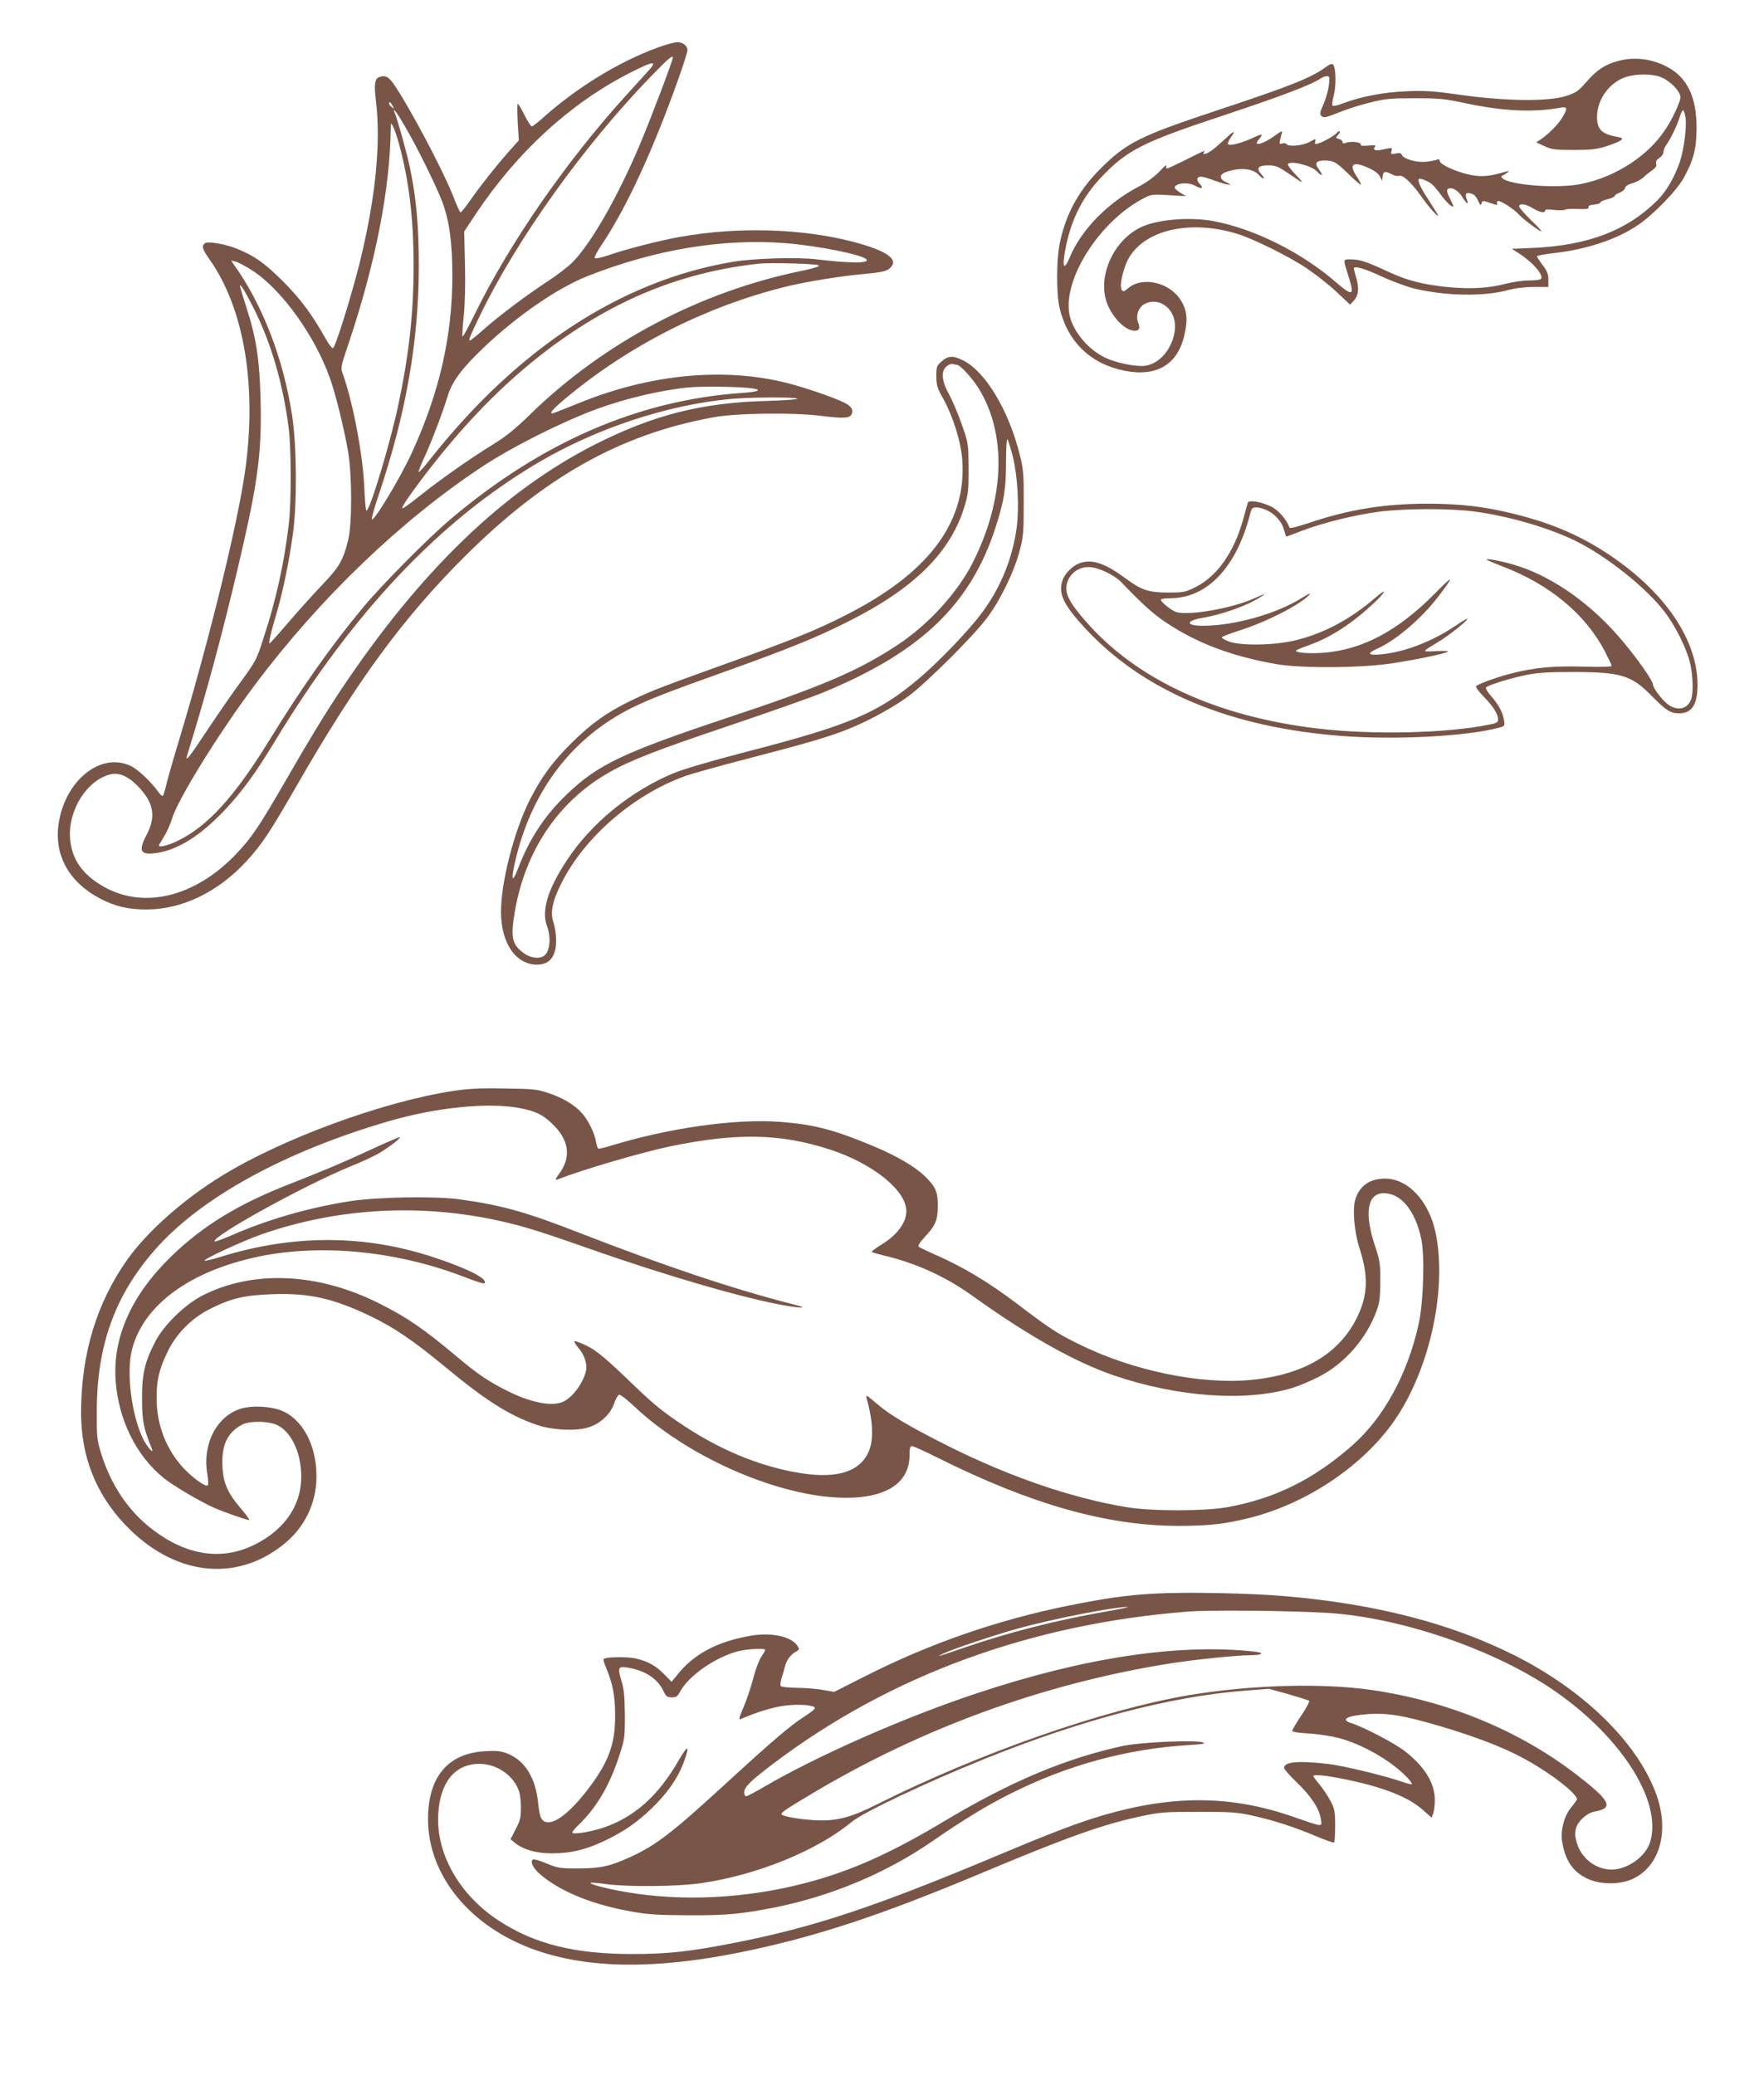
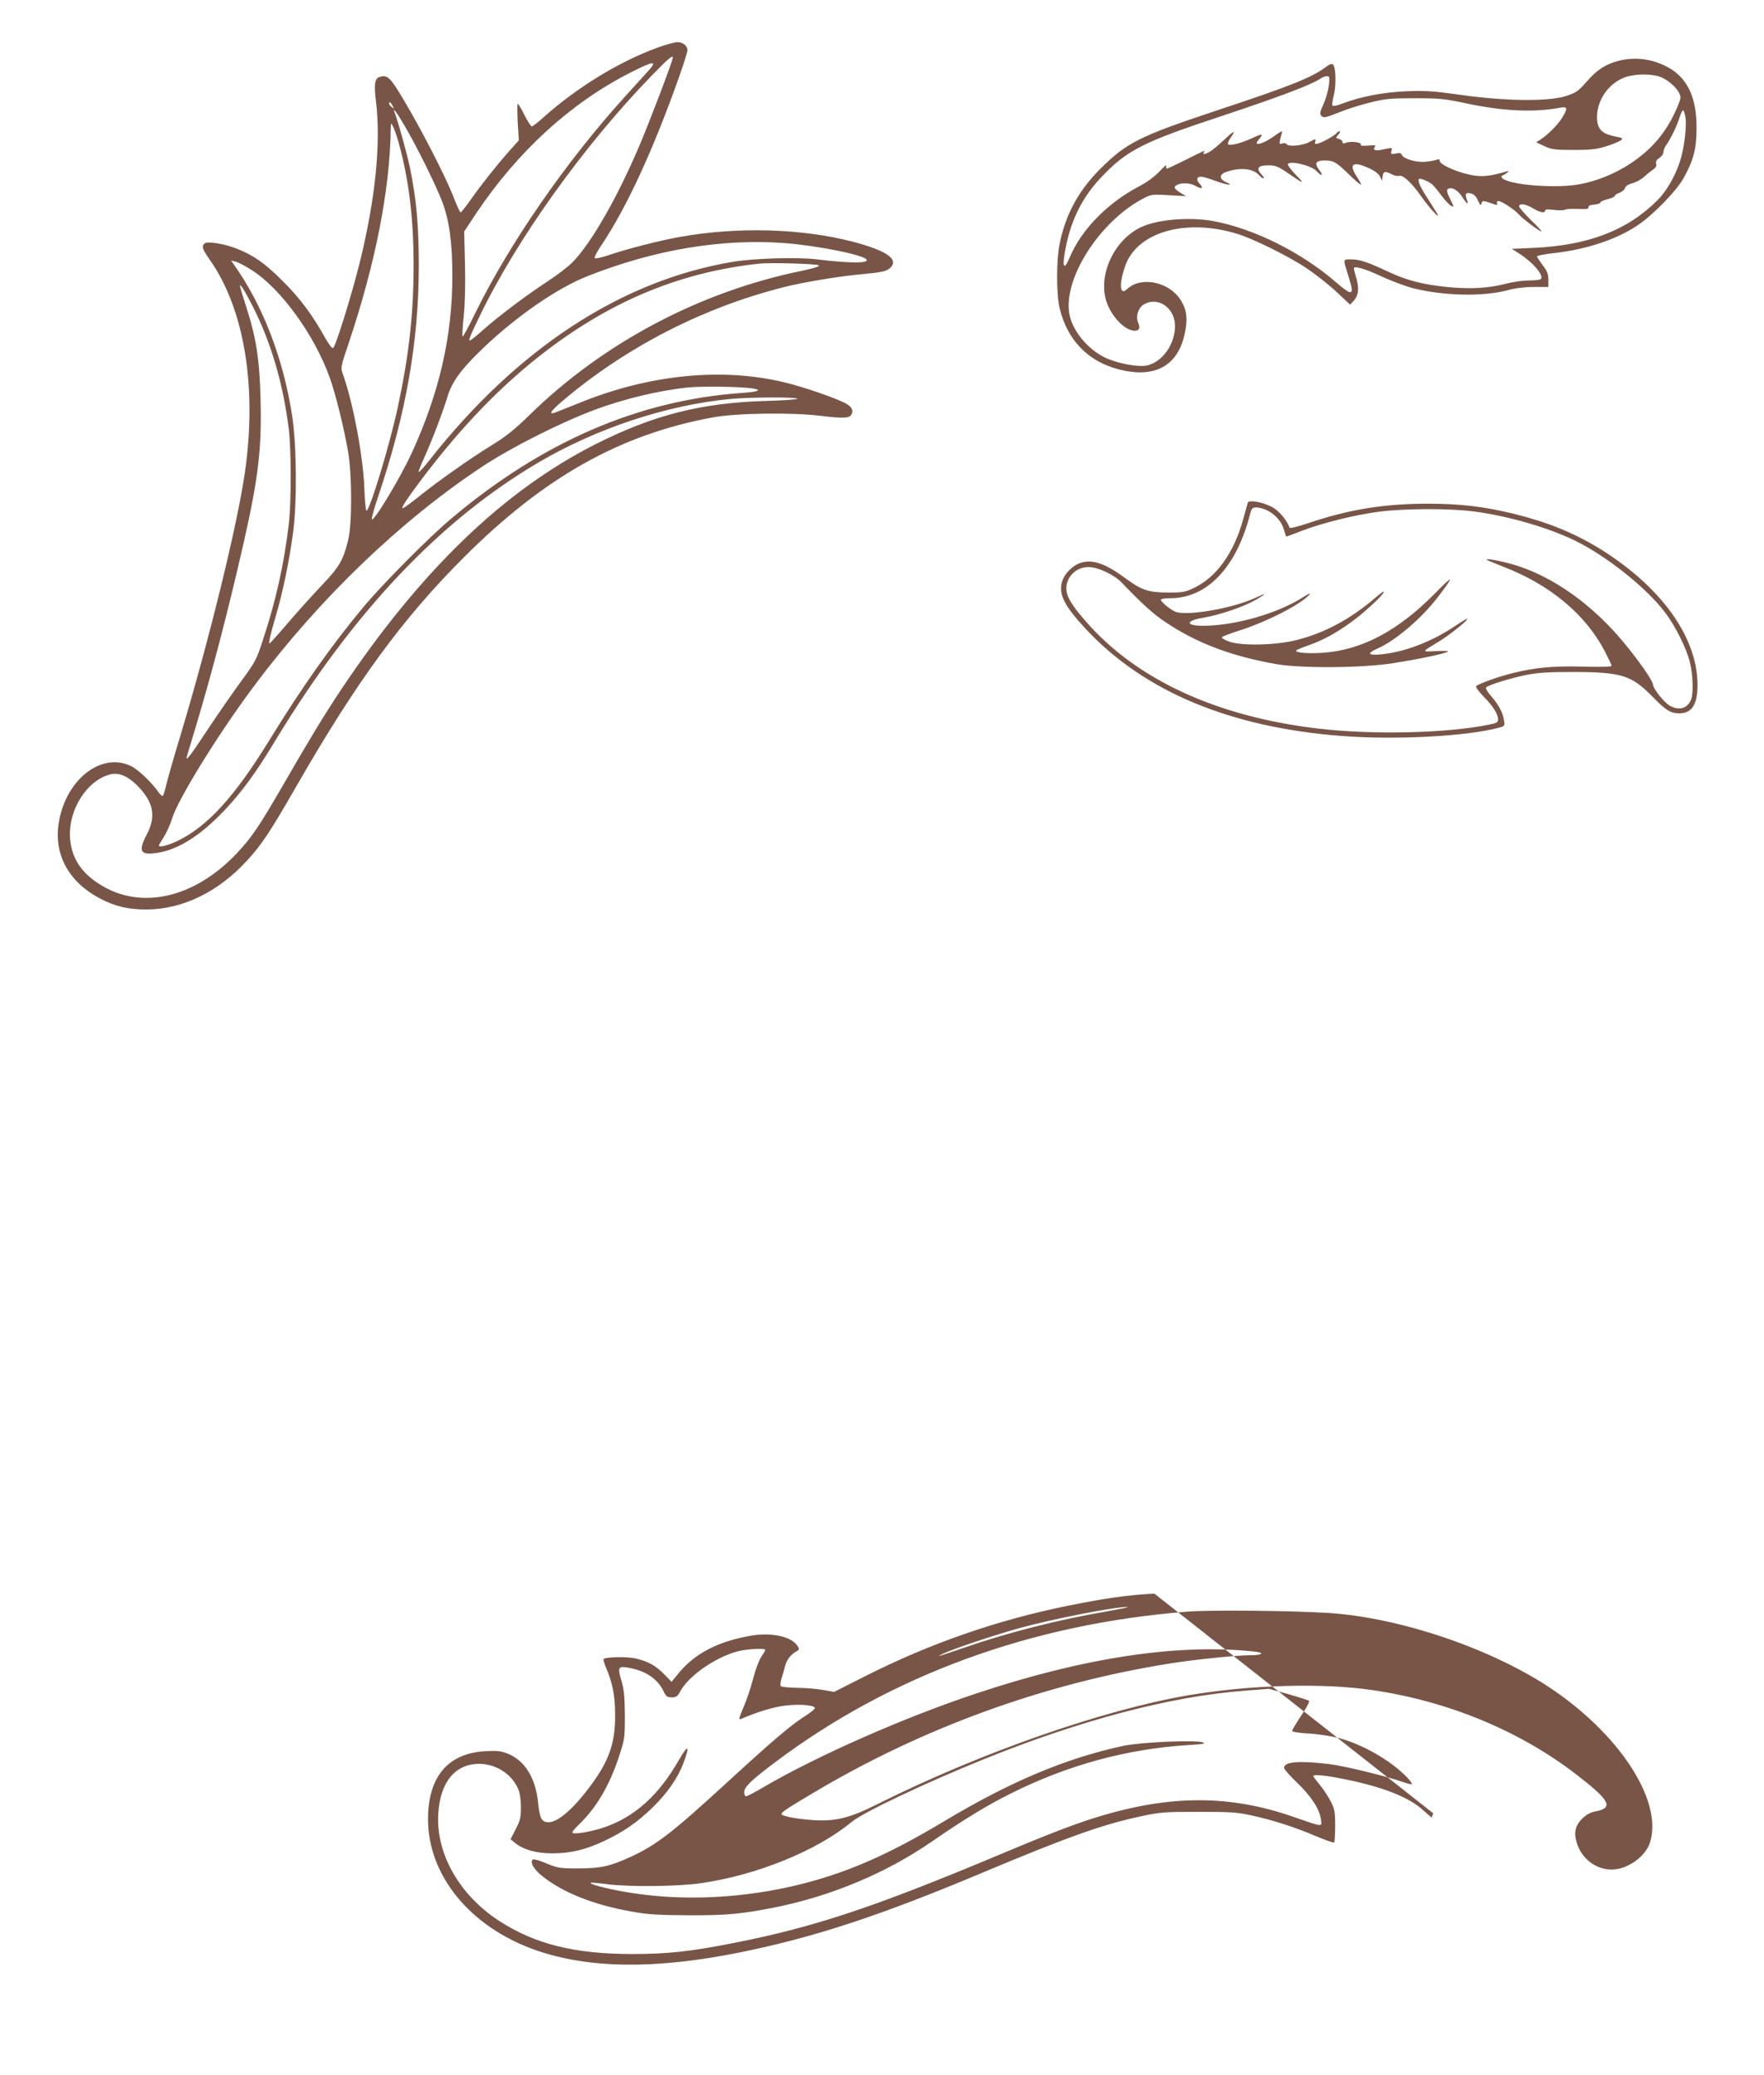
<svg xmlns="http://www.w3.org/2000/svg" version="1.0" width="1088pt" height="1280pt" viewBox="0 0 1088 1280" preserveAspectRatio="xMidYMid meet">
  <g transform="translate(0,1280) scale(0.1,-0.1)" fill="#795548" stroke="none">
    <path d="M4055 12506 c-235 -85 -499 -247 -703 -430 -34 -31 -67 -56 -72 -56 -5 0 -26 32 -45 70 -19 39 -38 70 -42 70 -3 0 -3 -51 0 -113 l7 -113 -62 -69 c-81 -92 -168 -202 -235 -297 -30 -43 -58 -78 -62 -78 -4 0 -25 44 -45 98 -48 123 -198 415 -305 594 -84 142 -102 159 -150 143 -30 -9 -35 -45 -22 -151 31 -259 -3 -599 -100 -993 -52 -208 -150 -523 -165 -528 -7 -2 -29 27 -49 64 -82 146 -152 240 -260 348 -111 111 -177 158 -282 200 -75 31 -182 48 -200 34 -21 -18 -16 -34 32 -103 212 -303 291 -780 216 -1307 -47 -327 -218 -1025 -396 -1619 -41 -135 -81 -274 -89 -309 -8 -34 -18 -66 -21 -70 -4 -3 -14 5 -24 18 -44 64 -130 146 -176 167 -185 87 -406 -92 -444 -361 -27 -192 66 -358 257 -458 92 -48 172 -67 284 -67 223 0 445 108 623 303 90 99 140 173 300 452 376 655 661 1043 1039 1420 494 493 961 755 1531 860 141 27 492 32 666 10 151 -18 184 -16 194 16 8 23 -7 45 -45 64 -61 31 -248 96 -358 123 -389 98 -844 54 -1280 -124 -75 -30 -145 -58 -154 -61 -40 -12 -13 21 78 96 388 322 852 557 1340 680 120 31 353 69 494 81 90 8 132 16 150 29 76 55 -1 113 -224 171 -315 81 -707 92 -1060 29 -126 -22 -335 -76 -445 -114 -41 -14 -78 -22 -83 -17 -4 4 15 41 43 82 153 228 315 579 473 1023 31 87 56 166 56 177 0 28 -28 50 -63 50 -18 -1 -73 -16 -122 -34z m95 -61 c0 -19 -144 -398 -207 -545 -136 -320 -295 -597 -409 -715 -27 -28 -96 -81 -154 -119 -129 -84 -301 -213 -399 -300 -41 -37 -78 -66 -82 -66 -11 0 0 27 60 151 229 474 640 1049 1060 1482 101 104 131 130 131 112z m-152 -83 c-23 -26 -90 -99 -147 -162 -363 -402 -707 -899 -918 -1328 -41 -85 -77 -151 -80 -148 -3 3 0 59 7 125 8 75 11 195 8 321 l-5 202 74 112 c256 382 583 681 949 867 147 75 172 77 112 11z m-1577 -214 c11 -21 11 -22 -4 -9 -10 7 -17 17 -17 22 0 15 9 10 21 -13z m73 -121 c77 -131 188 -356 232 -467 45 -117 64 -254 64 -463 0 -369 -80 -720 -250 -1090 -69 -152 -239 -434 -247 -410 -2 6 16 72 41 145 170 505 249 952 249 1418 0 249 -15 413 -54 603 -18 87 -72 282 -94 340 -17 42 9 10 59 -76z m-35 -107 c63 -229 92 -464 92 -759 0 -298 -29 -554 -97 -871 -50 -233 -173 -640 -194 -640 -4 0 -10 64 -13 143 -8 197 -69 520 -131 696 -16 44 -16 44 35 195 165 493 254 945 259 1321 1 39 1 40 14 15 8 -14 23 -59 35 -100z m2387 -620 c198 -16 468 -70 497 -99 26 -26 -100 -26 -303 -1 -118 15 -389 7 -520 -15 -687 -115 -1327 -533 -1870 -1222 -36 -46 -66 -79 -68 -74 -1 4 14 44 34 87 47 102 116 284 144 377 28 93 86 172 220 300 210 200 460 372 647 445 416 164 831 232 1219 202z m-3292 -167 c180 -115 386 -400 480 -663 35 -96 89 -316 113 -456 25 -149 25 -449 0 -547 -31 -125 -55 -165 -162 -277 -55 -58 -142 -155 -194 -215 -52 -61 -103 -119 -114 -130 -19 -20 -19 -20 -14 10 2 17 20 85 40 152 42 143 80 327 104 503 26 189 23 541 -5 725 -55 356 -181 682 -360 934 l-17 24 29 -7 c16 -4 61 -28 100 -53z m3497 30 c6 -6 -31 -18 -103 -33 -628 -128 -1223 -442 -1678 -886 -96 -94 -150 -137 -235 -189 -126 -77 -330 -220 -459 -324 -49 -39 -91 -69 -94 -66 -6 6 34 66 112 170 257 341 505 596 783 807 408 309 830 481 1308 532 71 7 356 -1 366 -11z m-3492 -253 c112 -220 187 -475 222 -755 16 -127 16 -460 0 -590 -29 -243 -79 -469 -157 -705 -41 -128 -48 -141 -135 -260 -51 -69 -143 -202 -206 -297 -110 -167 -141 -207 -130 -167 3 11 26 87 51 169 104 346 207 742 300 1152 90 398 111 578 103 882 -6 243 -27 379 -87 564 -22 68 -40 128 -40 133 1 17 30 -30 79 -126z m3083 -506 c61 -10 35 -21 -69 -28 -634 -45 -1226 -300 -1789 -774 -138 -116 -422 -402 -543 -547 -195 -234 -380 -496 -576 -815 -218 -355 -384 -537 -570 -627 -61 -29 -115 -42 -115 -28 0 2 14 26 30 52 17 26 40 77 51 113 37 122 294 537 511 825 402 537 904 1018 1406 1349 182 120 479 269 692 349 180 67 397 119 575 137 90 9 327 5 397 -6z m276 -63 c8 -4 -74 -11 -190 -14 -400 -11 -696 -86 -1053 -266 -568 -287 -1082 -782 -1572 -1516 -103 -155 -195 -306 -355 -584 -149 -258 -195 -326 -287 -424 -262 -278 -594 -353 -847 -191 -115 72 -173 164 -182 284 -12 175 105 359 251 394 50 12 106 -12 161 -67 104 -104 121 -191 60 -307 -54 -103 -38 -128 70 -110 128 21 262 106 407 258 109 115 194 230 316 432 480 793 1017 1361 1627 1719 358 210 790 353 1181 390 120 11 397 13 413 2z" />
    <path d="M9980 12424 c-79 -21 -131 -55 -195 -129 -52 -59 -64 -67 -129 -88 -108 -34 -370 -31 -641 7 -171 24 -220 28 -340 23 -144 -6 -279 -32 -396 -76 -29 -12 -57 -17 -60 -13 -4 4 -1 32 7 62 16 59 14 174 -4 192 -7 7 -21 2 -44 -15 -88 -66 -219 -118 -669 -267 -481 -160 -560 -199 -725 -364 -133 -134 -211 -278 -248 -458 -21 -100 -21 -311 -1 -397 50 -210 191 -346 402 -388 199 -39 328 39 369 224 21 93 15 151 -23 211 -68 110 -236 149 -324 75 -25 -22 -32 -24 -40 -12 -13 19 -3 81 23 154 76 205 373 289 688 193 99 -30 323 -141 431 -214 53 -36 135 -100 182 -144 l84 -79 21 22 c31 33 36 76 18 140 -9 30 -16 58 -16 61 0 19 68 -1 169 -48 64 -30 154 -63 201 -75 193 -47 431 -51 579 -11 48 13 106 20 163 20 l88 0 0 44 c0 35 -7 54 -35 90 -19 26 -35 50 -35 55 0 4 48 14 106 20 198 22 387 85 514 171 97 65 240 212 285 293 60 109 78 176 79 302 2 193 -56 316 -180 382 -96 51 -203 64 -304 37z m251 -95 c46 -14 104 -61 124 -100 14 -27 14 -33 -9 -88 -65 -154 -154 -260 -293 -352 -93 -60 -196 -103 -302 -124 -144 -30 -446 -7 -486 37 -7 7 -6 12 1 15 6 2 20 10 30 18 17 13 13 13 -31 0 -90 -25 -137 -27 -208 -11 -86 20 -177 63 -177 83 0 11 -5 13 -17 8 -10 -4 -42 -10 -71 -13 -58 -5 -136 18 -146 43 -4 11 -14 13 -37 8 -29 -6 -32 -4 -27 15 6 23 10 23 -67 7 -33 -7 -50 2 -35 19 8 10 -1 12 -41 8 -34 -3 -50 -1 -46 5 9 15 -59 24 -89 13 -18 -7 -24 -6 -24 4 0 8 -10 16 -22 19 -21 6 -21 7 -3 27 10 11 13 20 7 20 -6 0 -14 -4 -17 -10 -8 -13 -83 -56 -114 -65 -20 -6 -23 -4 -19 12 5 19 4 19 -36 -3 -42 -23 -131 -31 -142 -12 -3 5 -14 6 -25 3 -17 -6 -19 -3 -14 22 4 15 8 34 11 41 5 18 -2 15 -46 -17 -71 -51 -135 -67 -98 -24 33 39 26 41 -34 13 -73 -34 -145 -52 -154 -39 -3 5 4 22 15 38 35 48 24 48 -26 0 -27 -25 -64 -58 -84 -73 -36 -26 -66 -35 -54 -16 9 15 10 15 -110 -45 -60 -30 -113 -55 -118 -55 -5 0 -6 8 -3 18 3 9 -15 -6 -41 -34 -31 -33 -77 -67 -128 -94 -195 -102 -356 -268 -427 -437 -39 -94 -50 -58 -22 74 34 164 103 299 212 415 162 172 256 220 758 386 358 119 544 190 598 227 11 8 29 15 40 15 17 0 18 -5 12 -57 -4 -31 -18 -83 -33 -115 -23 -52 -24 -61 -12 -74 13 -12 26 -10 103 21 48 20 136 48 194 62 95 24 126 27 277 27 154 0 184 -3 320 -32 228 -48 416 -57 580 -26 44 8 46 -5 7 -67 -28 -43 -83 -98 -132 -131 l-25 -16 50 -23 c44 -21 65 -24 180 -24 106 0 143 4 200 22 39 12 79 29 90 36 18 14 15 16 -37 26 -81 17 -108 47 -108 120 1 99 63 195 155 237 56 27 160 32 226 13z m165 -255 c8 -59 -9 -194 -36 -275 -31 -91 -82 -179 -137 -234 -186 -186 -425 -278 -763 -294 l-135 -6 45 -29 c83 -53 151 -131 135 -156 -3 -6 -37 -10 -74 -10 -37 0 -101 -9 -142 -20 -108 -28 -216 -34 -358 -21 -156 16 -251 40 -371 96 -128 60 -174 75 -227 75 -52 0 -51 8 -12 -117 34 -108 20 -111 -82 -23 -213 184 -504 329 -754 376 -151 28 -356 10 -455 -41 -175 -89 -269 -324 -194 -485 39 -84 110 -150 163 -150 28 0 35 16 21 50 -17 41 2 96 40 115 93 48 196 -35 187 -151 -8 -114 -89 -216 -182 -230 -57 -8 -182 17 -251 51 -111 54 -206 174 -220 278 -31 223 200 573 466 707 41 21 53 22 150 16 l105 -6 -31 19 c-43 26 -48 38 -25 50 27 15 81 13 111 -4 41 -23 57 -19 31 9 -25 26 -21 46 8 46 10 0 49 -11 85 -25 70 -26 125 -34 69 -9 -44 19 -44 48 -1 63 89 31 170 22 207 -23 8 -9 18 -16 24 -16 6 0 0 11 -13 24 -34 38 -21 56 41 56 46 0 61 -6 123 -48 102 -70 107 -71 47 -9 -29 30 -51 60 -47 65 14 23 144 -9 176 -43 34 -36 45 -31 16 8 -31 41 -21 57 37 57 52 0 71 -11 149 -88 37 -36 70 -64 72 -61 3 2 -9 24 -25 49 -52 77 -26 98 69 55 39 -17 64 -36 73 -53 l13 -27 4 28 c4 31 15 33 56 12 16 -9 36 -13 44 -10 23 9 76 -39 135 -122 48 -69 107 -135 107 -122 0 3 -25 43 -55 90 -53 79 -73 124 -63 135 8 7 60 -15 82 -34 10 -9 36 -40 57 -69 22 -29 48 -57 60 -63 18 -10 18 -7 -6 41 -18 34 -23 55 -17 61 19 19 61 -2 87 -41 31 -50 47 -60 32 -21 -13 35 -6 45 27 36 17 -4 32 -19 42 -44 13 -27 18 -32 21 -19 5 21 9 21 61 3 36 -13 40 -13 35 0 -3 8 1 14 9 14 19 0 98 -52 123 -80 24 -28 136 -112 142 -107 2 3 -28 35 -67 72 -38 38 -70 74 -70 82 0 21 41 15 85 -12 43 -26 75 -32 75 -14 0 8 17 9 55 4 30 -3 60 -3 67 1 7 5 44 7 81 5 52 -2 67 0 65 11 -2 9 10 14 35 16 20 2 37 7 37 12 0 6 20 15 45 21 25 6 45 16 45 21 0 5 13 14 29 19 16 6 31 19 34 29 3 12 20 23 46 30 23 6 54 23 70 38 16 15 41 35 56 45 18 13 24 24 20 37 -4 13 2 24 20 36 14 9 25 25 25 36 0 11 8 32 19 46 28 40 67 122 81 170 7 23 17 42 21 42 4 0 11 -21 15 -46z" />
-     <path d="M5808 10571 c-31 -27 -33 -34 -33 -93 1 -55 6 -73 43 -138 63 -115 111 -271 118 -388 22 -380 -213 -690 -721 -947 -185 -94 -331 -153 -740 -300 -405 -146 -450 -163 -580 -225 -151 -73 -248 -142 -371 -264 -120 -120 -185 -209 -259 -355 -95 -191 -175 -502 -175 -686 0 -192 91 -325 222 -325 79 0 118 49 118 151 0 34 -7 82 -16 108 -22 62 -7 134 52 250 144 282 445 541 760 654 39 14 210 62 380 106 348 90 507 136 621 182 124 49 281 134 378 206 111 83 399 369 483 482 80 106 164 278 199 406 25 93 27 114 27 300 1 177 -2 211 -23 295 -68 278 -214 521 -353 588 -60 30 -91 28 -130 -7z m93 -21 c20 0 92 -77 134 -144 176 -283 163 -683 -35 -1076 -94 -186 -274 -383 -465 -509 -242 -159 -465 -255 -1041 -446 -648 -216 -804 -290 -993 -470 -140 -133 -235 -276 -307 -465 -39 -102 -44 -62 -9 78 105 419 350 735 712 916 101 50 223 98 568 221 386 138 563 209 756 306 420 209 647 435 731 726 20 66 23 100 22 228 -1 150 -1 150 -43 270 -23 66 -59 149 -78 184 -46 82 -50 143 -14 172 13 11 31 17 38 14 8 -3 19 -5 24 -5z m346 -567 c30 -122 40 -312 24 -436 -26 -191 -99 -372 -215 -527 -79 -108 -271 -307 -390 -407 -252 -212 -426 -286 -1069 -452 -208 -54 -385 -106 -442 -130 -268 -112 -510 -310 -661 -541 -118 -180 -156 -310 -119 -406 24 -65 17 -150 -16 -177 -31 -25 -88 -18 -134 18 -68 51 -76 96 -50 251 65 379 270 682 581 859 131 75 299 140 745 290 234 79 483 167 555 195 620 252 932 548 1087 1035 51 161 62 232 62 397 0 83 4 143 9 138 4 -4 19 -53 33 -107z" />
    <path d="M7696 9699 c-2 -8 -16 -56 -30 -108 -56 -200 -161 -348 -295 -414 -61 -30 -73 -32 -166 -32 -120 0 -165 15 -262 87 -122 90 -199 118 -272 98 -52 -14 -107 -68 -121 -120 -21 -78 15 -148 150 -293 360 -384 890 -605 1580 -657 330 -25 766 -2 964 51 37 10 38 12 33 44 -8 50 -34 99 -79 150 -24 27 -37 50 -32 55 15 15 154 58 249 77 70 14 136 18 290 18 296 -1 357 -20 485 -150 86 -88 114 -105 167 -105 79 0 113 54 113 177 -1 296 -229 610 -612 844 -157 95 -316 159 -522 210 -186 45 -329 62 -531 62 -269 0 -489 -36 -739 -121 -70 -23 -111 -33 -113 -26 -15 46 -67 106 -110 128 -61 31 -141 44 -147 25z m123 -49 c49 -25 88 -70 101 -120 6 -22 12 -40 14 -40 2 0 45 16 96 36 127 49 331 99 478 118 157 20 435 21 584 1 212 -28 460 -100 627 -182 195 -97 436 -289 551 -441 64 -84 135 -227 154 -312 18 -73 21 -186 7 -223 -22 -58 -77 -74 -135 -38 -37 23 -99 103 -101 129 -2 25 -89 150 -186 266 -185 222 -418 390 -644 464 -81 27 -208 52 -195 39 3 -3 48 -21 100 -42 288 -110 509 -294 628 -522 23 -45 42 -85 42 -90 0 -6 -68 -8 -172 -5 -186 5 -298 -5 -438 -40 -86 -21 -207 -64 -225 -80 -5 -5 13 -31 47 -66 58 -59 88 -107 88 -141 0 -16 -11 -22 -52 -30 -260 -54 -722 -65 -1058 -25 -623 73 -1119 301 -1432 660 -90 103 -121 155 -121 205 0 73 64 133 138 131 57 0 156 -47 202 -94 128 -134 197 -196 272 -246 194 -130 410 -211 686 -259 156 -26 524 -24 715 6 149 23 314 57 340 71 8 5 -23 6 -70 4 -94 -5 -94 -7 7 54 66 39 183 132 183 144 0 5 -30 -13 -67 -38 -145 -99 -314 -165 -462 -180 -84 -8 -94 5 -26 35 114 50 277 190 379 325 97 128 92 133 -19 20 -233 -237 -457 -355 -701 -371 -93 -6 -174 2 -158 16 5 4 44 20 87 35 124 45 254 129 380 246 85 78 100 112 20 43 -150 -129 -308 -215 -478 -259 -132 -35 -351 -40 -428 -10 -27 10 -45 22 -40 26 4 5 53 23 108 41 167 53 378 161 430 220 13 14 0 9 -40 -16 -157 -100 -420 -175 -616 -175 -107 0 -108 31 -1 49 101 17 242 64 320 107 34 19 62 37 62 39 0 2 -30 -10 -67 -27 -132 -59 -392 -106 -476 -84 -28 7 -97 62 -97 77 0 5 26 9 58 9 227 0 408 190 492 518 10 38 14 42 41 42 16 0 47 -9 68 -20z" />
-     <path d="M2790 6070 c-433 -67 -1050 -294 -1422 -523 -234 -143 -458 -342 -581 -514 -191 -269 -287 -585 -287 -948 0 -269 91 -499 271 -689 294 -311 674 -361 971 -128 135 105 209 256 210 422 1 196 -87 360 -221 411 -67 25 -175 30 -242 11 -150 -44 -241 -216 -211 -399 6 -37 8 -71 4 -75 -13 -13 -96 48 -152 108 -106 116 -163 265 -164 424 -1 116 14 179 66 289 55 115 151 212 269 270 126 63 209 82 379 88 226 8 373 -25 600 -133 151 -72 269 -153 470 -319 245 -203 389 -294 555 -352 95 -34 239 -42 319 -19 76 22 140 80 164 149 9 27 23 52 30 54 6 3 50 -30 95 -73 319 -301 846 -538 1245 -561 288 -16 451 78 452 260 0 44 3 57 15 57 8 0 82 -33 163 -74 571 -285 1040 -418 1482 -418 187 0 286 11 444 51 335 85 667 303 863 566 232 310 352 826 278 1189 -41 197 -170 336 -312 336 -93 0 -156 -43 -183 -126 -20 -58 -7 -205 25 -303 56 -173 52 -289 -14 -425 -110 -227 -331 -357 -658 -388 -311 -29 -731 58 -1061 222 -137 68 -170 90 -383 251 -173 131 -330 225 -499 299 -52 23 -99 46 -104 50 -6 6 9 29 36 58 68 73 82 105 82 192 1 88 -13 121 -82 187 -59 57 -168 121 -312 182 -243 102 -368 135 -577 151 -278 21 -687 -37 -1052 -149 -35 -11 -67 -18 -71 -16 -4 3 -10 22 -14 42 -8 52 -47 132 -85 175 -45 52 -119 96 -209 126 -70 23 -94 26 -272 28 -154 3 -221 -1 -320 -16z m410 -104 c100 -19 143 -38 202 -94 108 -101 124 -206 47 -312 -24 -33 -27 -41 -13 -36 159 62 528 170 703 206 409 84 677 78 981 -21 263 -86 470 -252 470 -379 0 -74 -58 -151 -163 -213 -32 -20 -54 -38 -50 -40 5 -3 38 -12 73 -21 197 -46 384 -131 549 -250 343 -246 632 -408 871 -490 398 -135 819 -164 1105 -76 39 12 111 43 160 68 158 80 294 236 356 408 18 48 22 82 22 179 1 110 -2 129 -32 219 -68 204 -48 326 54 326 106 0 194 -107 231 -282 22 -102 14 -385 -15 -520 -67 -310 -216 -584 -413 -756 -237 -208 -472 -324 -763 -378 -140 -26 -474 -27 -630 0 -333 55 -717 187 -1088 372 -244 122 -370 197 -446 263 -60 52 -73 60 -67 40 44 -156 46 -271 8 -346 -63 -122 -215 -159 -458 -112 -226 43 -448 136 -663 276 -132 86 -196 137 -316 253 -183 176 -232 217 -300 251 -36 17 -68 29 -72 26 -3 -4 8 -22 25 -42 36 -40 56 -102 46 -142 -19 -80 -89 -170 -147 -192 -72 -27 -197 -1 -339 70 -117 59 -182 103 -308 209 -210 176 -311 245 -481 330 -379 191 -782 208 -1094 47 -106 -55 -235 -181 -287 -282 -66 -127 -83 -202 -82 -355 0 -134 10 -183 60 -305 16 -40 -26 6 -51 55 -74 147 -108 417 -70 559 72 274 360 483 785 571 390 80 859 32 1278 -132 57 -22 106 -38 109 -34 26 26 -96 89 -310 160 -425 141 -864 143 -1311 5 -54 -17 -101 -28 -104 -25 -8 9 232 120 348 161 473 166 990 194 1486 81 141 -32 245 -65 544 -170 468 -165 961 -308 1209 -350 100 -17 132 -15 60 4 -387 99 -787 233 -1329 443 -338 132 -484 173 -745 209 -150 21 -503 15 -674 -11 -253 -39 -511 -113 -738 -213 -52 -22 -96 -38 -99 -36 -26 27 552 346 837 463 70 28 154 67 184 86 62 38 128 89 122 95 -2 2 -80 -31 -173 -74 -183 -85 -290 -130 -514 -218 -311 -122 -526 -253 -721 -441 -246 -238 -364 -498 -346 -766 16 -243 127 -467 298 -605 54 -44 222 -143 304 -180 61 -28 218 -82 222 -78 3 3 -21 36 -53 73 -81 95 -108 158 -112 260 -6 132 32 210 125 257 37 19 129 21 188 5 92 -25 163 -146 172 -295 13 -193 -92 -356 -289 -453 -201 -99 -418 -66 -628 95 -149 114 -256 274 -317 471 -25 82 -27 101 -26 263 1 401 112 709 356 988 280 322 802 609 1445 796 291 85 609 117 802 82z" />
-     <path d="M7120 2970 c-170 -9 -301 -28 -535 -75 -433 -88 -850 -232 -1250 -435 l-190 -96 -70 12 c-38 7 -111 13 -162 13 -50 1 -95 6 -98 11 -3 6 -1 25 4 43 6 17 16 52 22 76 10 42 35 75 73 96 16 9 17 14 5 32 -36 58 -158 85 -285 64 -211 -36 -357 -114 -460 -246 l-32 -39 -45 46 c-51 53 -99 80 -176 98 -51 12 -185 10 -198 -3 -3 -4 4 -28 15 -54 41 -96 56 -174 56 -293 1 -175 -39 -286 -159 -445 -102 -136 -195 -215 -251 -215 -43 0 -55 22 -65 120 -15 150 -79 256 -181 300 -46 19 -65 22 -144 18 -231 -12 -354 -158 -354 -419 0 -348 260 -665 661 -807 327 -115 735 -121 1258 -16 458 92 870 227 1511 497 515 216 736 295 970 344 114 25 145 27 350 27 197 0 238 -2 329 -22 133 -29 269 -73 400 -129 57 -24 106 -41 110 -38 3 4 6 50 6 103 0 87 -3 103 -28 152 -16 30 -46 76 -68 102 -21 26 -39 49 -39 52 0 13 78 5 195 -19 236 -48 394 -110 483 -191 l52 -46 10 27 c5 14 10 52 10 83 0 104 -67 211 -189 303 -64 49 -247 144 -323 169 -75 23 -33 47 102 57 119 8 220 -9 437 -73 211 -62 382 -127 503 -191 176 -92 364 -238 345 -266 -5 -8 -24 -33 -42 -56 -37 -49 -58 -134 -49 -195 19 -120 64 -189 154 -233 78 -38 200 -40 279 -4 174 78 234 303 143 538 -121 315 -448 631 -870 843 -393 197 -854 316 -1410 364 -219 19 -619 27 -810 16z m-295 -110 c-299 -51 -605 -129 -880 -224 -169 -58 -179 -61 -125 -35 66 31 313 113 459 154 214 59 590 133 676 133 17 0 -42 -12 -130 -28z m1365 -9 c435 -27 990 -213 1360 -455 433 -285 706 -699 628 -957 -26 -90 -140 -171 -237 -171 -99 0 -187 68 -216 166 -11 37 -12 59 -5 87 13 47 67 96 117 105 121 22 95 68 -127 238 -349 265 -783 443 -1245 511 -309 45 -745 33 -1130 -31 -530 -90 -1288 -355 -1922 -672 -171 -86 -259 -108 -398 -99 -102 7 -195 25 -195 37 0 12 32 33 181 122 679 407 1435 683 2214 807 150 24 412 51 494 51 80 0 96 16 24 23 -466 50 -1046 -37 -1709 -258 -441 -146 -979 -383 -1310 -576 -55 -33 -106 -59 -112 -59 -7 0 -12 11 -12 25 0 32 41 72 187 182 717 540 1585 857 2548 932 138 11 636 6 865 -8z m-3470 -228 c0 -4 -11 -23 -24 -42 -14 -20 -37 -81 -51 -136 -14 -55 -41 -135 -60 -178 -26 -61 -30 -77 -17 -71 101 44 201 74 272 83 87 11 181 4 186 -14 2 -6 -28 -30 -66 -54 -87 -56 -196 -149 -475 -405 -342 -314 -437 -387 -598 -461 -126 -57 -179 -69 -317 -70 -118 0 -129 2 -200 31 -41 18 -79 28 -84 24 -19 -18 7 -62 62 -105 126 -100 315 -175 547 -216 99 -18 160 -22 350 -23 240 -1 329 8 537 49 345 70 681 210 963 404 198 137 345 226 485 296 355 178 719 277 1100 301 88 5 109 9 90 16 -44 17 -383 2 -492 -21 -356 -77 -698 -221 -1108 -467 -329 -197 -573 -306 -852 -379 -367 -96 -761 -116 -1111 -55 -116 20 -223 48 -214 56 2 3 47 -1 98 -8 138 -18 440 -15 583 6 346 50 716 201 929 378 71 59 457 242 816 387 596 241 1150 387 1605 422 l152 12 120 -33 c65 -19 123 -37 128 -41 5 -4 -17 -45 -48 -91 -31 -46 -56 -88 -56 -94 0 -7 38 -13 103 -17 56 -3 138 -16 182 -27 149 -39 326 -141 424 -244 19 -20 32 -38 29 -41 -2 -3 -31 4 -64 16 -105 36 -356 97 -449 108 -187 22 -275 14 -275 -24 0 -8 35 -48 78 -89 88 -84 141 -165 149 -227 7 -50 18 -51 -172 15 -380 132 -736 135 -1164 11 -154 -45 -308 -103 -651 -247 -765 -321 -1137 -445 -1630 -542 -274 -54 -411 -69 -630 -69 -356 0 -602 61 -824 206 -243 159 -387 413 -373 657 11 197 104 310 253 310 103 0 201 -63 240 -155 11 -25 17 -67 17 -113 0 -62 -4 -81 -32 -134 l-32 -63 28 -23 c53 -42 130 -64 228 -64 115 0 206 22 321 76 122 58 203 114 297 205 92 89 157 182 192 275 42 111 30 120 -27 21 -126 -221 -276 -355 -468 -419 -83 -27 -190 -44 -190 -29 0 5 16 25 36 44 111 106 191 241 250 419 37 112 38 118 38 260 -1 118 -5 158 -22 215 -23 79 -19 88 38 79 110 -18 186 -68 223 -147 15 -31 23 -37 50 -37 27 0 36 6 52 36 52 97 216 211 355 248 57 15 170 21 170 9z" />
+     <path d="M7120 2970 c-170 -9 -301 -28 -535 -75 -433 -88 -850 -232 -1250 -435 l-190 -96 -70 12 c-38 7 -111 13 -162 13 -50 1 -95 6 -98 11 -3 6 -1 25 4 43 6 17 16 52 22 76 10 42 35 75 73 96 16 9 17 14 5 32 -36 58 -158 85 -285 64 -211 -36 -357 -114 -460 -246 l-32 -39 -45 46 c-51 53 -99 80 -176 98 -51 12 -185 10 -198 -3 -3 -4 4 -28 15 -54 41 -96 56 -174 56 -293 1 -175 -39 -286 -159 -445 -102 -136 -195 -215 -251 -215 -43 0 -55 22 -65 120 -15 150 -79 256 -181 300 -46 19 -65 22 -144 18 -231 -12 -354 -158 -354 -419 0 -348 260 -665 661 -807 327 -115 735 -121 1258 -16 458 92 870 227 1511 497 515 216 736 295 970 344 114 25 145 27 350 27 197 0 238 -2 329 -22 133 -29 269 -73 400 -129 57 -24 106 -41 110 -38 3 4 6 50 6 103 0 87 -3 103 -28 152 -16 30 -46 76 -68 102 -21 26 -39 49 -39 52 0 13 78 5 195 -19 236 -48 394 -110 483 -191 l52 -46 10 27 z m-295 -110 c-299 -51 -605 -129 -880 -224 -169 -58 -179 -61 -125 -35 66 31 313 113 459 154 214 59 590 133 676 133 17 0 -42 -12 -130 -28z m1365 -9 c435 -27 990 -213 1360 -455 433 -285 706 -699 628 -957 -26 -90 -140 -171 -237 -171 -99 0 -187 68 -216 166 -11 37 -12 59 -5 87 13 47 67 96 117 105 121 22 95 68 -127 238 -349 265 -783 443 -1245 511 -309 45 -745 33 -1130 -31 -530 -90 -1288 -355 -1922 -672 -171 -86 -259 -108 -398 -99 -102 7 -195 25 -195 37 0 12 32 33 181 122 679 407 1435 683 2214 807 150 24 412 51 494 51 80 0 96 16 24 23 -466 50 -1046 -37 -1709 -258 -441 -146 -979 -383 -1310 -576 -55 -33 -106 -59 -112 -59 -7 0 -12 11 -12 25 0 32 41 72 187 182 717 540 1585 857 2548 932 138 11 636 6 865 -8z m-3470 -228 c0 -4 -11 -23 -24 -42 -14 -20 -37 -81 -51 -136 -14 -55 -41 -135 -60 -178 -26 -61 -30 -77 -17 -71 101 44 201 74 272 83 87 11 181 4 186 -14 2 -6 -28 -30 -66 -54 -87 -56 -196 -149 -475 -405 -342 -314 -437 -387 -598 -461 -126 -57 -179 -69 -317 -70 -118 0 -129 2 -200 31 -41 18 -79 28 -84 24 -19 -18 7 -62 62 -105 126 -100 315 -175 547 -216 99 -18 160 -22 350 -23 240 -1 329 8 537 49 345 70 681 210 963 404 198 137 345 226 485 296 355 178 719 277 1100 301 88 5 109 9 90 16 -44 17 -383 2 -492 -21 -356 -77 -698 -221 -1108 -467 -329 -197 -573 -306 -852 -379 -367 -96 -761 -116 -1111 -55 -116 20 -223 48 -214 56 2 3 47 -1 98 -8 138 -18 440 -15 583 6 346 50 716 201 929 378 71 59 457 242 816 387 596 241 1150 387 1605 422 l152 12 120 -33 c65 -19 123 -37 128 -41 5 -4 -17 -45 -48 -91 -31 -46 -56 -88 -56 -94 0 -7 38 -13 103 -17 56 -3 138 -16 182 -27 149 -39 326 -141 424 -244 19 -20 32 -38 29 -41 -2 -3 -31 4 -64 16 -105 36 -356 97 -449 108 -187 22 -275 14 -275 -24 0 -8 35 -48 78 -89 88 -84 141 -165 149 -227 7 -50 18 -51 -172 15 -380 132 -736 135 -1164 11 -154 -45 -308 -103 -651 -247 -765 -321 -1137 -445 -1630 -542 -274 -54 -411 -69 -630 -69 -356 0 -602 61 -824 206 -243 159 -387 413 -373 657 11 197 104 310 253 310 103 0 201 -63 240 -155 11 -25 17 -67 17 -113 0 -62 -4 -81 -32 -134 l-32 -63 28 -23 c53 -42 130 -64 228 -64 115 0 206 22 321 76 122 58 203 114 297 205 92 89 157 182 192 275 42 111 30 120 -27 21 -126 -221 -276 -355 -468 -419 -83 -27 -190 -44 -190 -29 0 5 16 25 36 44 111 106 191 241 250 419 37 112 38 118 38 260 -1 118 -5 158 -22 215 -23 79 -19 88 38 79 110 -18 186 -68 223 -147 15 -31 23 -37 50 -37 27 0 36 6 52 36 52 97 216 211 355 248 57 15 170 21 170 9z" />
  </g>
</svg>